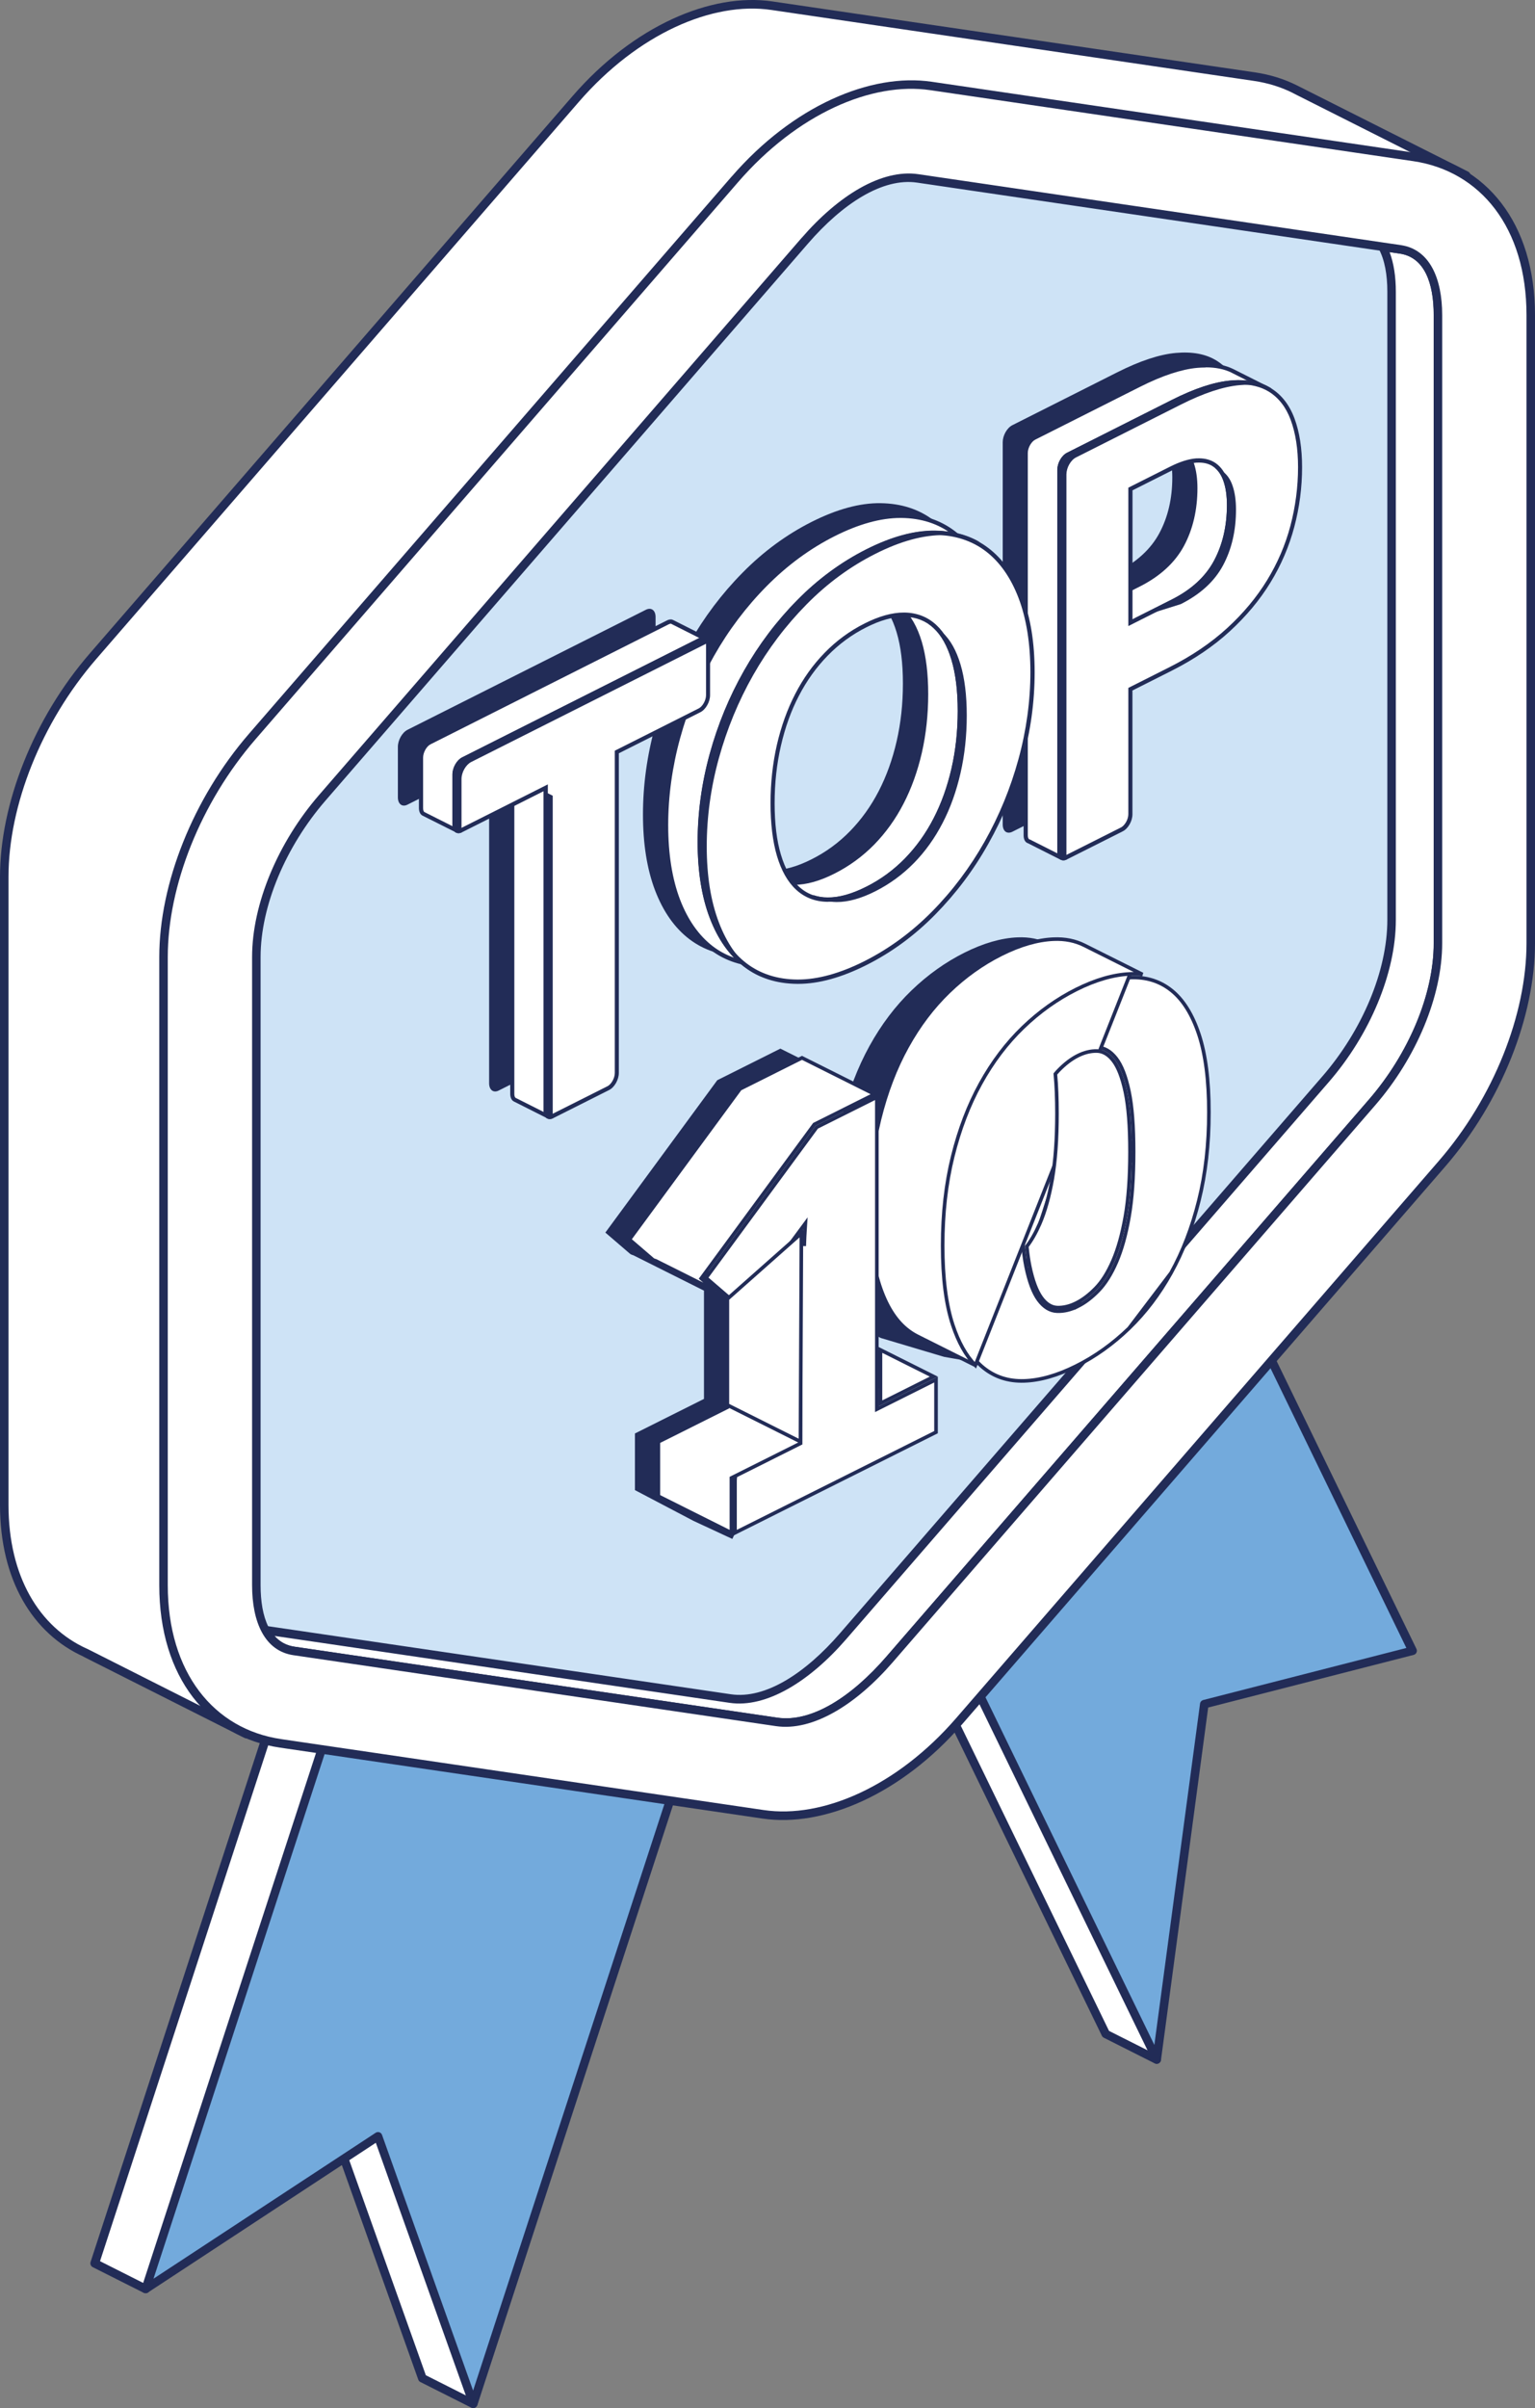
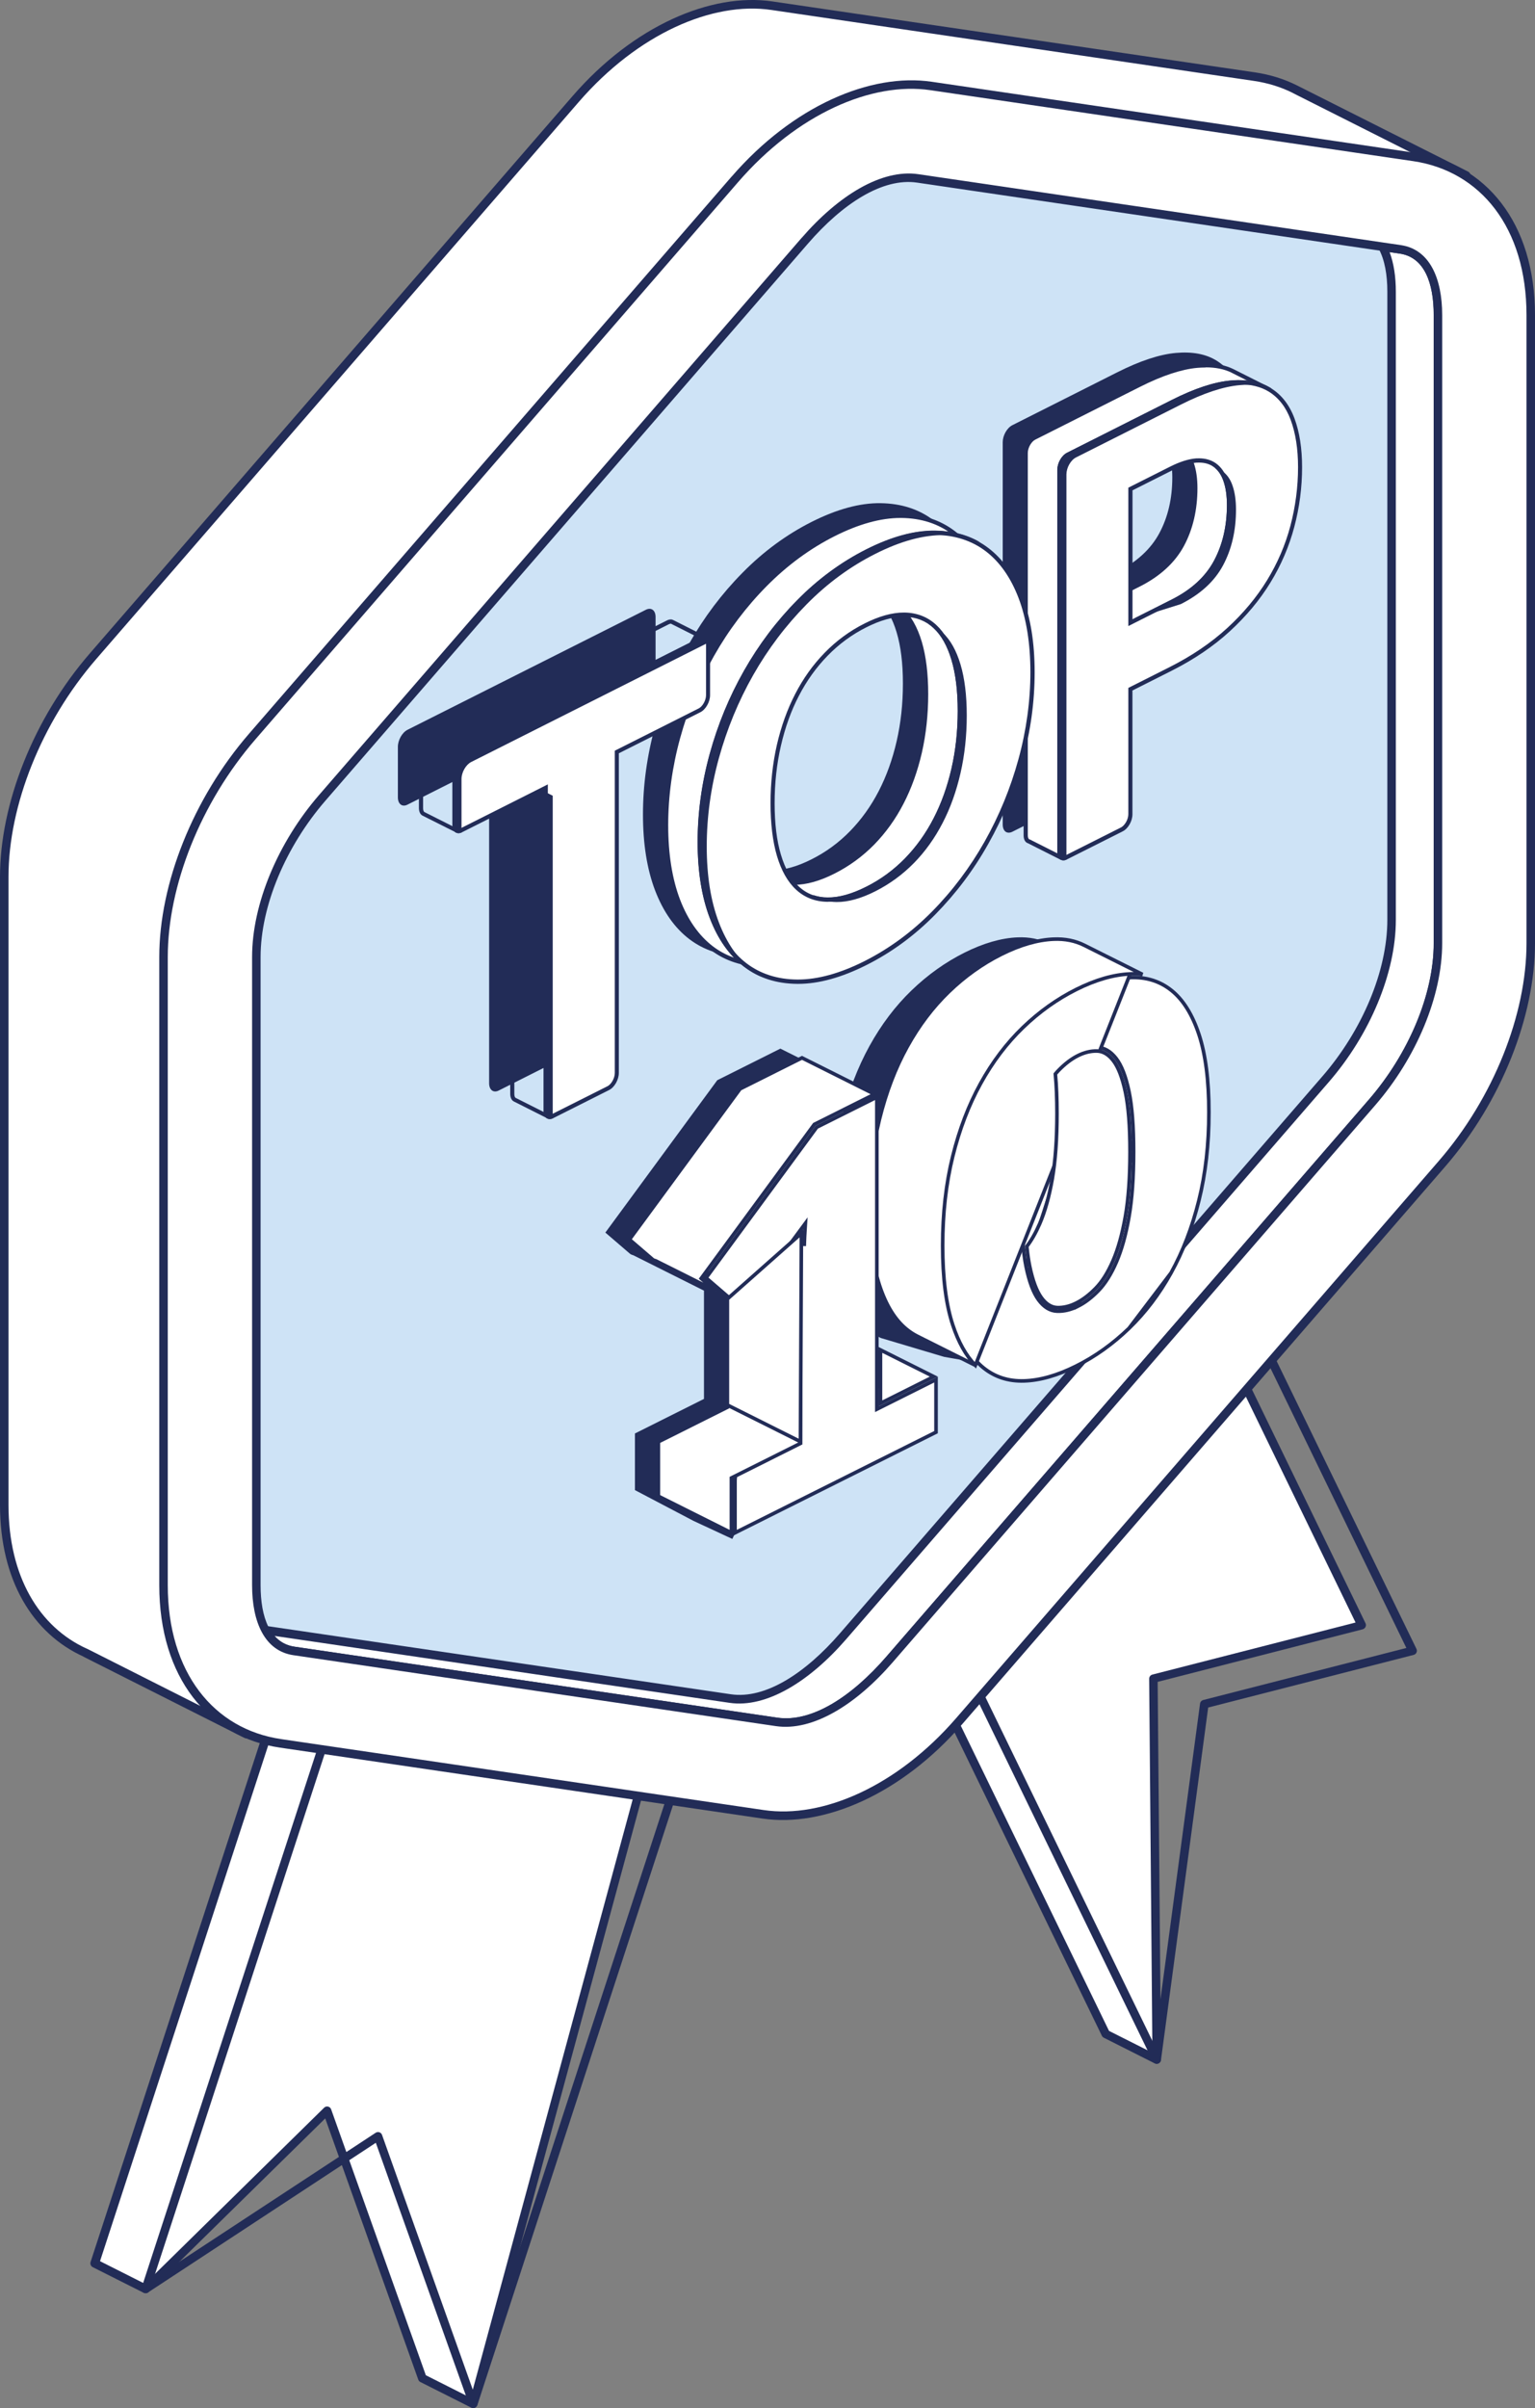
<svg xmlns="http://www.w3.org/2000/svg" width="213" height="334" viewBox="0 0 213 334" fill="none">
  <rect x="0" y="0" width="213" height="334" fill="#808080" stroke="none" />
  <g clip-path="url(#clip0_6551_122)">
    <path fill-rule="evenodd" clip-rule="evenodd" d="M106.03 137.38L127.73 99.43L188.95 225.42L160.05 232.82L160.51 285.66L153.44 282.1L106.02 184.52L65.67 333.4L58.6 329.84L45.38 292.74L20.21 317.47L13.14 313.91L74.36 126.27L106.01 137.36L106.03 137.38Z" fill="white" />
    <path fill-rule="evenodd" clip-rule="evenodd" d="M105.76 136.65L127.22 99.12C127.33 98.93 127.53 98.82 127.75 98.82C127.97 98.82 128.17 98.96 128.26 99.15L189.48 225.14C189.56 225.3 189.56 225.49 189.48 225.65C189.41 225.81 189.26 225.93 189.09 225.98L160.64 233.27L161.1 285.65C161.1 285.86 161 286.05 160.82 286.16C160.64 286.27 160.43 286.28 160.24 286.19L153.17 282.63C153.05 282.57 152.96 282.48 152.9 282.36L106.17 186.2L66.23 333.56C66.18 333.73 66.06 333.87 65.9 333.95C65.74 334.02 65.55 334.02 65.4 333.94L58.33 330.38C58.19 330.31 58.09 330.19 58.04 330.05L45.13 293.82L20.62 317.9C20.44 318.08 20.17 318.12 19.94 318.01L12.87 314.45C12.61 314.32 12.48 314.01 12.57 313.73L73.78 126.09C73.83 125.94 73.94 125.81 74.08 125.74C74.22 125.67 74.39 125.66 74.54 125.71L105.73 136.64L105.76 136.65ZM127.69 100.69L106.54 137.67C106.4 137.92 106.1 138.03 105.83 137.93L74.74 127.04L13.88 313.62L20.11 316.76L44.98 292.33C45.12 292.19 45.33 292.13 45.53 292.18C45.73 292.23 45.88 292.37 45.95 292.56L59.09 329.44L65.3 332.57L105.46 184.39C105.52 184.15 105.73 183.98 105.97 183.95C106.22 183.93 106.45 184.06 106.56 184.28L153.89 281.68L159.91 284.71L159.46 232.84C159.46 232.57 159.64 232.33 159.91 232.26L188.1 225.04L127.69 100.71V100.69Z" fill="#222C57" />
-     <path fill-rule="evenodd" clip-rule="evenodd" d="M113.1 140.94L134.8 102.99L196.02 228.98L167.12 236.38L160.51 285.67L113.09 188.09L65.68 333.41L52.45 296.31L20.21 317.48L81.43 129.85L113.09 140.94H113.1Z" fill="#73AADC" />
    <path fill-rule="evenodd" clip-rule="evenodd" d="M112.83 140.21L134.29 102.68C134.4 102.49 134.61 102.37 134.82 102.38C135.04 102.38 135.23 102.52 135.33 102.71L196.55 228.7C196.63 228.86 196.63 229.05 196.55 229.21C196.48 229.37 196.33 229.49 196.16 229.53L167.65 236.83L161.1 285.72C161.06 285.98 160.87 286.19 160.61 286.23C160.35 286.27 160.1 286.14 159.98 285.91L113.2 189.64L66.24 333.57C66.16 333.81 65.94 333.98 65.69 333.98C65.44 333.98 65.21 333.83 65.12 333.59L52.15 297.2L20.54 317.96C20.33 318.1 20.06 318.09 19.86 317.93C19.66 317.78 19.58 317.51 19.66 317.27L80.88 129.64C80.93 129.49 81.04 129.36 81.18 129.29C81.32 129.22 81.49 129.21 81.64 129.26L112.83 140.19V140.21ZM134.76 104.25L113.61 141.23C113.47 141.48 113.17 141.59 112.9 141.49L81.81 130.6L21.3 316.05L52.13 295.81C52.28 295.71 52.47 295.69 52.64 295.74C52.81 295.8 52.95 295.93 53.01 296.1L65.65 331.57L112.53 187.89C112.6 187.66 112.81 187.5 113.05 187.48C113.29 187.46 113.52 187.6 113.62 187.81L160.18 283.63L166.52 236.29C166.55 236.05 166.73 235.85 166.96 235.79L195.15 228.57L134.74 104.24L134.76 104.25Z" fill="#222C57" />
    <path fill-rule="evenodd" clip-rule="evenodd" d="M11.83 229.22C5 226.13 0.59 218.91 0.59 208.72V121.6C0.59 111.59 5.2 99.89 12.9 91.01C29.91 71.39 62.87 33.36 79.87 13.74C88.21 4.12 98.77 -0.44 107.1 0.79C124.11 3.29 157.06 8.13 174.07 10.63C176.1 10.93 178 11.52 179.73 12.4L203.46 24.34L188.86 23.26C189.8 25.99 190.31 29.11 190.31 32.58V119.7C190.31 129.72 185.69 141.41 178 150.29C161 169.91 128.04 207.94 111.03 227.57C102.7 237.19 92.13 241.75 83.8 240.52L33.88 233.18L34.23 240.52L11.85 229.23L11.83 229.22Z" fill="white" />
    <path fill-rule="evenodd" clip-rule="evenodd" d="M11.57 229.76C4.56 226.58 0 219.18 0 208.73V121.61C0 111.47 4.66 99.62 12.46 90.63C29.46 71.01 62.42 32.97 79.43 13.35C87.92 3.55 98.7 -1.05 107.19 0.2C124.19 2.7 157.15 7.54 174.16 10.04C176.25 10.35 178.21 10.96 180 11.86L203.73 23.81C203.98 23.94 204.11 24.23 204.04 24.5C203.97 24.77 203.71 24.96 203.43 24.94L189.7 23.92C190.49 26.5 190.91 29.4 190.91 32.58V119.7C190.91 129.84 186.25 141.69 178.45 150.68C161.45 170.3 128.49 208.33 111.48 227.96C102.99 237.76 92.21 242.36 83.72 241.11L34.51 233.88L34.82 240.49C34.82 240.7 34.73 240.9 34.55 241.02C34.37 241.14 34.15 241.15 33.96 241.06L11.58 229.78L11.57 229.76ZM179.47 12.93C177.79 12.08 175.96 11.51 173.99 11.22C156.99 8.72 124.03 3.88 107.02 1.38C98.84 0.18 88.5 4.7 80.32 14.13C63.31 33.75 30.35 71.79 13.35 91.41C5.75 100.18 1.18 111.72 1.18 121.61V208.73C1.18 218.63 5.43 225.68 12.07 228.68H12.09L33.57 239.52L33.27 233.2C33.27 233.02 33.33 232.85 33.46 232.73C33.59 232.61 33.77 232.56 33.94 232.58L83.86 239.92C92.04 241.12 102.38 236.6 110.56 227.17C127.57 207.55 160.52 169.52 177.53 149.89C185.13 141.12 189.7 129.58 189.7 119.69V32.58C189.7 29.19 189.2 26.13 188.28 23.46C188.21 23.27 188.25 23.06 188.37 22.9C188.49 22.74 188.68 22.65 188.88 22.67L200.5 23.53L179.45 12.93H179.47Z" fill="#222C57" />
    <path fill-rule="evenodd" clip-rule="evenodd" d="M107.91 28.92C114.55 21.26 122.73 17.14 129.36 18.12C146.36 20.62 179.32 25.46 196.33 27.96C202.97 28.94 207.06 34.86 207.06 43.49V130.61C207.06 139.24 202.97 149.28 196.33 156.94C179.32 176.56 146.37 214.59 129.36 234.22C122.72 241.88 114.55 245.99 107.91 245.02C90.9 242.52 57.95 237.68 40.94 235.18C34.3 234.2 30.21 228.28 30.21 219.65V132.53C30.21 123.9 34.3 113.86 40.94 106.2C57.95 86.58 90.9 48.55 107.91 28.92Z" fill="#CEE3F6" />
    <path fill-rule="evenodd" clip-rule="evenodd" d="M106.38 28.74C89.38 48.36 56.42 86.39 39.41 106.02C32.68 113.79 28.54 123.98 28.54 132.74V219.86C28.54 228.85 32.86 234.96 39.77 235.98C56.78 238.48 89.73 243.32 106.74 245.82C113.53 246.82 121.93 242.66 128.72 234.82C145.73 215.2 178.68 177.17 195.69 157.54C202.42 149.77 206.56 139.58 206.56 130.82V43.71C206.56 34.72 202.24 28.61 195.33 27.59C178.33 25.09 145.37 20.25 128.36 17.75C121.57 16.75 113.17 20.91 106.38 28.75V28.74ZM107.27 29.52C113.75 22.04 121.71 17.97 128.19 18.92C145.2 21.42 178.15 26.26 195.16 28.76C201.53 29.7 205.38 35.42 205.38 43.7V130.82C205.38 139.33 201.34 149.21 194.8 156.76C177.8 176.38 144.84 214.41 127.83 234.04C121.35 241.52 113.39 245.59 106.91 244.64C89.91 242.14 56.95 237.3 39.94 234.8C33.58 233.87 29.72 228.14 29.72 219.86V132.74C29.72 124.23 33.76 114.35 40.3 106.8C57.31 87.18 90.26 49.15 107.27 29.52Z" fill="#222C57" />
    <path fill-rule="evenodd" clip-rule="evenodd" d="M191.83 34.22L194.32 34.59C198.01 35.13 199.54 38.91 199.54 43.71V130.83C199.54 138.08 195.98 146.46 190.4 152.9C173.4 172.52 140.44 210.55 123.43 230.18C118.48 235.89 112.7 239.56 107.76 238.83C90.75 236.33 57.8 231.49 40.79 228.99C38.98 228.72 37.69 227.68 36.84 226.11L101.32 235.59C106.26 236.32 112.04 232.65 116.99 226.94C133.99 207.32 166.95 169.28 183.96 149.66C189.54 143.23 193.1 134.84 193.1 127.59V40.47C193.1 38.02 192.7 35.85 191.83 34.23V34.22Z" fill="white" />
    <path fill-rule="evenodd" clip-rule="evenodd" d="M191.92 33.63C191.7 33.6 191.48 33.69 191.35 33.88C191.22 34.07 191.21 34.31 191.31 34.5C192.15 36.04 192.51 38.13 192.51 40.46V127.58C192.51 134.71 188.99 142.94 183.52 149.26C166.51 168.88 133.56 206.91 116.55 226.54C111.76 232.07 106.2 235.7 101.41 234.99L36.93 225.51C36.71 225.48 36.49 225.57 36.36 225.76C36.23 225.95 36.22 226.19 36.33 226.38C37.26 228.11 38.7 229.26 40.71 229.56C57.71 232.06 90.67 236.9 107.68 239.4C112.78 240.15 118.78 236.44 123.88 230.55C140.89 210.93 173.84 172.9 190.85 153.27C196.52 146.72 200.13 138.19 200.13 130.81V43.71C200.13 38.56 198.36 34.59 194.41 34L191.92 33.63ZM192.82 34.97C193.41 36.51 193.69 38.4 193.69 40.47V127.59C193.69 134.97 190.08 143.5 184.41 150.05C167.4 169.67 134.45 207.7 117.44 227.33C112.34 233.22 106.34 236.93 101.24 236.18L38.1 226.9C38.8 227.7 39.72 228.23 40.88 228.4C57.89 230.9 90.84 235.74 107.85 238.24C112.64 238.95 118.2 235.32 122.99 229.79C139.99 210.17 172.95 172.13 189.96 152.51C195.44 146.19 198.95 137.96 198.95 130.83V43.71C198.95 39.26 197.66 35.68 194.24 35.18L192.83 34.97H192.82Z" fill="#222C57" />
    <path fill-rule="evenodd" clip-rule="evenodd" d="M101.98 24.87C84.98 44.49 52.02 82.53 35.01 102.15C27.31 111.03 22.7 122.73 22.7 132.74V219.86C22.7 232.35 29.33 240.39 38.93 241.8C55.94 244.3 88.89 249.14 105.9 251.64C114.23 252.87 124.79 248.31 133.13 238.69C150.13 219.07 183.09 181.03 200.1 161.41C207.8 152.53 212.41 140.83 212.41 130.82V43.71C212.41 31.22 205.78 23.18 196.18 21.77C179.17 19.27 146.22 14.43 129.21 11.93C120.88 10.7 110.31 15.26 101.98 24.88V24.87ZM111.68 33.39C116.62 27.68 122.4 24.01 127.35 24.74C144.35 27.24 177.31 32.08 194.32 34.58C198.01 35.12 199.54 38.9 199.54 43.7V130.82C199.54 138.07 195.98 146.45 190.4 152.89C173.4 172.51 140.44 210.54 123.43 230.17C118.48 235.88 112.7 239.55 107.76 238.82C90.75 236.32 57.8 231.48 40.79 228.98C37.1 228.44 35.57 224.66 35.57 219.86V132.74C35.57 125.49 39.13 117.1 44.71 110.67C61.72 91.05 94.67 53.01 111.68 33.39Z" fill="white" />
    <path fill-rule="evenodd" clip-rule="evenodd" d="M101.53 24.48C84.53 44.1 51.57 82.13 34.56 101.76C26.76 110.76 22.1 122.6 22.1 132.74V219.86C22.1 232.7 28.96 240.94 38.84 242.39C55.85 244.89 88.8 249.73 105.81 252.23C114.3 253.48 125.08 248.88 133.57 239.08C150.57 219.46 183.53 181.42 200.54 161.8C208.34 152.8 213 140.96 213 130.82V43.71C213 30.87 206.13 22.63 196.26 21.18C179.26 18.68 146.3 13.84 129.29 11.34C120.8 10.09 110.02 14.69 101.53 24.49V24.48ZM102.42 25.26C110.6 15.82 120.94 11.3 129.12 12.51C146.13 15.01 179.08 19.85 196.09 22.35C205.42 23.72 211.82 31.57 211.82 43.7V130.82C211.82 140.71 207.25 152.25 199.65 161.02C182.65 180.64 149.69 218.67 132.68 238.3C124.5 247.74 114.16 252.26 105.98 251.05C88.98 248.55 56.02 243.71 39.01 241.21C29.68 239.84 23.28 231.99 23.28 219.86V132.74C23.28 122.85 27.85 111.31 35.45 102.54C52.46 82.92 85.41 44.88 102.42 25.26ZM111.23 33C94.23 52.62 61.27 90.65 44.26 110.28C38.59 116.83 34.98 125.36 34.98 132.74V219.86C34.98 225.01 36.74 228.98 40.7 229.57C57.7 232.07 90.66 236.91 107.67 239.41C112.77 240.16 118.77 236.45 123.87 230.56C140.88 210.94 173.83 172.91 190.84 153.28C196.51 146.73 200.12 138.2 200.12 130.82V43.71C200.12 38.56 198.36 34.59 194.4 34C177.4 31.5 144.44 26.66 127.43 24.16C122.33 23.41 116.33 27.12 111.23 33.01V33ZM112.12 33.78C116.91 28.25 122.47 24.62 127.26 25.33C144.26 27.83 177.22 32.67 194.23 35.17C197.65 35.67 198.94 39.24 198.94 43.7V130.82C198.94 137.95 195.42 146.18 189.95 152.5C172.95 172.12 139.99 210.15 122.98 229.78C118.19 235.31 112.63 238.94 107.84 238.23C90.84 235.73 57.88 230.89 40.87 228.39C37.44 227.89 36.16 224.32 36.16 219.86V132.74C36.16 125.61 39.68 117.38 45.15 111.06C62.16 91.44 95.11 53.41 112.12 33.78Z" fill="#222C57" />
    <path d="M155.01 79.33C157.73 77.96 159.69 76.16 160.88 73.94C162.07 71.71 162.67 69.14 162.67 66.22C162.67 64.93 162.51 63.83 162.21 62.93C161.9 62.03 161.43 61.35 160.81 60.91C160.18 60.47 159.39 60.28 158.43 60.35C157.47 60.42 156.33 60.79 155.02 61.45L149.58 64.19V82.07L155.02 79.33H155.01ZM155.01 51.65C158.18 50.05 160.91 49.15 163.18 48.95C165.46 48.75 167.33 49.1 168.8 50.01C170.27 50.92 171.36 52.32 172.06 54.21C172.76 56.1 173.11 58.35 173.11 60.96C173.11 63.77 172.75 66.54 172.03 69.24C171.31 71.95 170.21 74.52 168.73 76.94C167.25 79.36 165.37 81.62 163.09 83.71C160.81 85.8 158.12 87.62 155.01 89.19L149.57 91.93V109.1C149.57 109.55 149.43 110.05 149.18 110.49C148.93 110.93 148.59 111.28 148.23 111.46C146.23 112.47 142.48 114.36 140.48 115.36C140.12 115.54 139.78 115.53 139.53 115.35C139.28 115.16 139.14 114.8 139.14 114.36V61.33C139.14 60.88 139.28 60.38 139.53 59.94C139.78 59.5 140.12 59.15 140.48 58.97C144.31 57.04 155.01 51.65 155.01 51.65Z" fill="#222C57" />
    <path d="M142.78 116.67H142.76C142.76 116.67 142.67 116.62 142.63 116.59C142.45 116.46 142.35 116.18 142.35 115.83V62.8C142.35 62.41 142.48 61.95 142.71 61.56C142.93 61.17 143.23 60.86 143.54 60.7L158.07 53.38C161.19 51.81 163.91 50.91 166.14 50.71C166.55 50.68 166.94 50.65 167.32 50.65C168.74 50.65 169.98 50.91 171.02 51.41L175.25 53.54L173.98 54.2L174.12 54.46C174.34 54.87 174.54 55.31 174.71 55.78C175.4 57.63 175.74 59.87 175.74 62.43C175.74 65.21 175.38 67.97 174.67 70.64C173.96 73.31 172.86 75.88 171.4 78.27C169.94 80.66 168.06 82.92 165.81 84.97C163.56 87.03 160.87 88.86 157.8 90.4L154.18 92.23V100.24L152.21 105.39V110.57C152.21 110.96 152.08 111.42 151.86 111.81C151.64 112.2 151.34 112.51 151.03 112.67L149.05 113.67L147.07 118.83L142.78 116.66V116.67ZM161.72 61.52C161.59 61.52 161.46 61.52 161.32 61.53C160.33 61.6 159.15 61.98 157.8 62.66L154.18 64.49V83.02L158.06 81.07C160.82 79.68 162.84 77.83 164.05 75.56C165.26 73.3 165.88 70.66 165.88 67.71C165.88 66.39 165.72 65.26 165.4 64.33C165.07 63.37 164.56 62.65 163.89 62.17C163.3 61.75 162.57 61.54 161.72 61.54V61.52Z" fill="white" />
    <path d="M167.31 50.95C168.67 50.95 169.87 51.19 170.86 51.67L170.9 51.69C170.9 51.69 170.97 51.73 171.01 51.75L174.6 53.56L174.1 53.82L173.57 54.09L173.86 54.61C174.08 55 174.27 55.43 174.44 55.89C175.11 57.71 175.45 59.91 175.45 62.44C175.45 65.19 175.09 67.93 174.39 70.58C173.69 73.22 172.6 75.76 171.15 78.13C169.7 80.5 167.84 82.73 165.62 84.77C163.39 86.81 160.72 88.62 157.67 90.16L154.2 91.91L153.88 92.07V100.2L151.95 105.25L151.91 105.35V110.59C151.91 110.94 151.8 111.34 151.59 111.69C151.39 112.03 151.14 112.3 150.88 112.43L149 113.38L148.8 113.48L148.72 113.69L146.9 118.45L142.92 116.44L142.87 116.42H142.82C142.82 116.42 142.79 116.39 142.78 116.38C142.71 116.32 142.62 116.15 142.62 115.85V62.82C142.62 62.47 142.74 62.07 142.94 61.72C143.14 61.38 143.39 61.11 143.65 60.98L158.18 53.66C161.27 52.1 163.95 51.22 166.14 51.02C166.54 50.99 166.93 50.97 167.3 50.97M153.88 83.51L154.71 83.09L158.18 81.34C160.99 79.92 163.05 78.03 164.3 75.7C165.53 73.4 166.16 70.71 166.16 67.71C166.16 66.36 165.99 65.19 165.66 64.23C165.31 63.21 164.77 62.44 164.04 61.92C163.4 61.47 162.62 61.24 161.71 61.24C161.57 61.24 161.43 61.24 161.29 61.25C160.26 61.33 159.04 61.71 157.66 62.41L154.19 64.16L153.87 64.32V83.5M167.29 50.39C166.9 50.39 166.5 50.41 166.08 50.45C163.81 50.65 161.08 51.55 157.91 53.15C157.91 53.15 147.21 58.54 143.38 60.47C143.02 60.65 142.68 61 142.43 61.44C142.18 61.88 142.04 62.38 142.04 62.83V115.86C142.04 116.31 142.18 116.67 142.43 116.85C142.5 116.9 142.57 116.94 142.65 116.96L147.2 119.26L149.25 113.9L151.13 112.95C151.49 112.77 151.83 112.42 152.08 111.98C152.33 111.54 152.47 111.04 152.47 110.59V105.46L154.44 100.31V92.43L157.91 90.68C161.02 89.11 163.71 87.29 165.99 85.2C168.27 83.11 170.15 80.86 171.63 78.43C173.11 76.01 174.21 73.44 174.94 70.73C175.66 68.02 176.02 65.26 176.02 62.45C176.02 59.85 175.67 57.59 174.97 55.7C174.79 55.22 174.59 54.77 174.36 54.35L175.87 53.57L171.26 51.25C171.26 51.25 171.18 51.21 171.14 51.19C170.05 50.66 168.77 50.39 167.3 50.39H167.29ZM154.44 82.56V64.68L157.91 62.93C159.23 62.27 160.37 61.9 161.32 61.83C161.45 61.83 161.57 61.82 161.7 61.82C162.49 61.82 163.16 62.01 163.7 62.4C164.33 62.84 164.8 63.52 165.1 64.42C165.41 65.32 165.57 66.42 165.57 67.71C165.57 70.63 164.97 73.2 163.78 75.43C162.59 77.66 160.63 79.45 157.91 80.82L154.44 82.57V82.56Z" fill="#222C57" />
    <path d="M147.56 119.03C147.45 119.03 147.36 119 147.28 118.94C147.1 118.81 147 118.53 147 118.18V65.15C147 64.76 147.13 64.3 147.35 63.91C147.57 63.52 147.87 63.21 148.18 63.05L162.71 55.73C165.83 54.16 168.55 53.26 170.78 53.06C171.19 53.03 171.59 53 171.96 53C173.64 53 175.07 53.36 176.22 54.07C177.63 54.94 178.69 56.31 179.36 58.13C180.05 59.98 180.39 62.22 180.39 64.78C180.39 67.56 180.03 70.32 179.32 72.99C178.61 75.66 177.51 78.23 176.05 80.62C174.59 83.01 172.71 85.27 170.46 87.33C168.21 89.39 165.52 91.22 162.45 92.76L156.85 95.58V112.93C156.85 113.33 156.72 113.78 156.5 114.17C156.28 114.56 155.97 114.87 155.67 115.03L147.92 118.93C147.79 119 147.66 119.03 147.55 119.03H147.56ZM166.39 63.87C166.26 63.87 166.13 63.87 165.99 63.88C165 63.95 163.82 64.33 162.47 65.01L156.87 67.83V86.36L162.72 83.41C165.48 82.02 167.5 80.17 168.71 77.9C169.92 75.64 170.54 73 170.54 70.05C170.54 68.73 170.38 67.6 170.06 66.67C169.73 65.71 169.22 64.99 168.55 64.51C167.96 64.09 167.23 63.88 166.38 63.88L166.39 63.87Z" fill="white" />
    <path d="M171.97 53.3C173.59 53.3 174.98 53.65 176.08 54.33C177.43 55.17 178.45 56.48 179.1 58.24C179.77 60.06 180.12 62.26 180.12 64.79C180.12 67.54 179.76 70.28 179.06 72.93C178.36 75.58 177.27 78.11 175.82 80.48C174.37 82.85 172.51 85.08 170.28 87.12C168.05 89.16 165.38 90.97 162.33 92.51L156.89 95.25L156.57 95.41V112.93C156.57 113.28 156.45 113.68 156.25 114.03C156.05 114.37 155.8 114.64 155.54 114.77L147.79 118.67C147.67 118.73 147.59 118.74 147.55 118.74C147.49 118.74 147.46 118.72 147.45 118.71C147.37 118.65 147.29 118.48 147.29 118.18V65.15C147.29 64.8 147.41 64.4 147.61 64.05C147.81 63.71 148.06 63.44 148.32 63.31L162.85 55.99C165.94 54.43 168.62 53.55 170.81 53.35C171.21 53.32 171.6 53.3 171.97 53.3ZM156.58 86.83L157.41 86.41L162.85 83.67C165.66 82.25 167.72 80.36 168.97 78.03C170.21 75.73 170.83 73.04 170.83 70.04C170.83 68.69 170.66 67.52 170.33 66.56C169.98 65.54 169.44 64.77 168.71 64.25C168.07 63.8 167.28 63.57 166.38 63.57C166.24 63.57 166.1 63.57 165.96 63.58C164.93 63.66 163.71 64.04 162.33 64.74L156.89 67.48L156.57 67.64V86.82M171.96 52.72C171.57 52.72 171.17 52.74 170.75 52.78C168.48 52.98 165.75 53.88 162.58 55.48C162.58 55.48 151.88 60.87 148.05 62.8C147.69 62.98 147.35 63.33 147.1 63.77C146.85 64.21 146.71 64.71 146.71 65.16V118.19C146.71 118.64 146.85 118.99 147.1 119.18C147.23 119.28 147.38 119.33 147.55 119.33C147.72 119.33 147.88 119.29 148.05 119.2C150.05 118.19 153.8 116.31 155.8 115.3C156.16 115.12 156.5 114.77 156.75 114.33C157 113.89 157.14 113.39 157.14 112.94V95.77L162.58 93.03C165.69 91.46 168.38 89.64 170.66 87.55C172.93 85.46 174.82 83.21 176.3 80.78C177.78 78.36 178.88 75.79 179.6 73.08C180.32 70.37 180.68 67.61 180.68 64.8C180.68 62.2 180.33 59.94 179.63 58.05C178.93 56.16 177.84 54.76 176.37 53.85C175.17 53.11 173.7 52.73 171.95 52.73L171.96 52.72ZM157.15 85.89V68.01L162.59 65.27C163.91 64.61 165.05 64.24 166 64.17C166.13 64.17 166.25 64.16 166.38 64.16C167.17 64.16 167.84 64.35 168.38 64.74C169.01 65.18 169.48 65.86 169.78 66.76C170.09 67.66 170.25 68.76 170.25 70.05C170.25 72.97 169.65 75.54 168.46 77.77C167.27 80 165.31 81.79 162.59 83.16L157.15 85.9V85.89Z" fill="#222C57" />
-     <path d="M148.02 119.21C147.68 119.37 147.35 119.36 147.11 119.18C146.86 118.99 146.72 118.63 146.72 118.19V65.16C146.72 64.71 146.86 64.21 147.11 63.77C147.36 63.33 147.7 62.98 148.06 62.8C151.89 60.87 162.59 55.48 162.59 55.48C165.76 53.88 168.49 52.98 170.76 52.78C173.04 52.58 174.91 52.93 176.38 53.84C176.41 53.86 176.45 53.88 176.48 53.91C175.22 53.43 173.73 53.27 172.02 53.42C169.75 53.62 167.02 54.52 163.85 56.12C163.85 56.12 153.15 61.51 149.32 63.44C148.96 63.62 148.62 63.97 148.37 64.41C148.12 64.85 147.98 65.35 147.98 65.8V118.83C147.98 118.97 147.99 119.1 148.02 119.22V119.21ZM168.59 64.9C168.98 64.99 169.33 65.15 169.64 65.37C170.27 65.81 170.74 66.49 171.04 67.39C171.35 68.29 171.51 69.39 171.51 70.68C171.51 73.6 170.91 76.17 169.72 78.4C168.53 80.63 166.57 82.42 163.85 83.79L157.15 85.89L162.59 83.15C165.31 81.78 167.27 79.98 168.46 77.76C169.65 75.53 170.25 72.96 170.25 70.04C170.25 68.75 170.09 67.65 169.78 66.75C169.51 65.95 169.11 65.33 168.59 64.89V64.9Z" fill="#222C57" />
+     <path d="M148.02 119.21C147.68 119.37 147.35 119.36 147.11 119.18C146.86 118.99 146.72 118.63 146.72 118.19V65.16C146.72 64.71 146.86 64.21 147.11 63.77C147.36 63.33 147.7 62.98 148.06 62.8C151.89 60.87 162.59 55.48 162.59 55.48C165.76 53.88 168.49 52.98 170.76 52.78C173.04 52.58 174.91 52.93 176.38 53.84C176.41 53.86 176.45 53.88 176.48 53.91C175.22 53.43 173.73 53.27 172.02 53.42C169.75 53.62 167.02 54.52 163.85 56.12C163.85 56.12 153.15 61.51 149.32 63.44C148.96 63.62 148.62 63.97 148.37 64.41C148.12 64.85 147.98 65.35 147.98 65.8V118.83V119.21ZM168.59 64.9C168.98 64.99 169.33 65.15 169.64 65.37C170.27 65.81 170.74 66.49 171.04 67.39C171.35 68.29 171.51 69.39 171.51 70.68C171.51 73.6 170.91 76.17 169.72 78.4C168.53 80.63 166.57 82.42 163.85 83.79L157.15 85.89L162.59 83.15C165.31 81.78 167.27 79.98 168.46 77.76C169.65 75.53 170.25 72.96 170.25 70.04C170.25 68.75 170.09 67.65 169.78 66.75C169.51 65.95 169.11 65.33 168.59 64.89V64.9Z" fill="#222C57" />
    <path d="M135.98 89.42C135.98 93.5 135.42 97.57 134.3 101.65C133.18 105.72 131.6 109.57 129.56 113.19C127.52 116.81 125.07 120.08 122.19 123C119.32 125.92 116.13 128.26 112.63 130.02C109.13 131.78 105.94 132.65 103.06 132.63C100.18 132.61 97.71 131.82 95.66 130.26C93.61 128.7 92.03 126.44 90.9 123.5C89.78 120.56 89.22 117.04 89.22 112.97C89.22 108.9 89.78 104.82 90.9 100.74C92.02 96.67 93.61 92.82 95.66 89.21C97.71 85.6 100.17 82.33 103.06 79.41C105.94 76.49 109.13 74.15 112.63 72.38C116.13 70.62 119.32 69.75 122.19 69.79C125.06 69.83 127.52 70.62 129.56 72.18C131.6 73.73 133.18 75.98 134.3 78.93C135.42 81.87 135.98 85.37 135.98 89.42ZM125.29 94.8C125.29 92.01 125 89.65 124.42 87.71C123.84 85.77 123.02 84.3 121.93 83.29C120.85 82.29 119.53 81.77 117.96 81.73C116.39 81.69 114.61 82.18 112.62 83.18C110.6 84.2 108.81 85.51 107.23 87.13C105.66 88.75 104.33 90.61 103.24 92.7C102.16 94.79 101.33 97.1 100.75 99.62C100.17 102.14 99.88 104.8 99.88 107.59C99.88 110.38 100.17 112.78 100.75 114.72C101.33 116.66 102.15 118.13 103.24 119.14C104.32 120.15 105.65 120.66 107.23 120.68C108.81 120.7 110.6 120.2 112.62 119.18C114.62 118.18 116.4 116.87 117.96 115.27C119.52 113.67 120.85 111.82 121.93 109.73C123.01 107.64 123.84 105.33 124.42 102.81C125 100.29 125.29 97.62 125.29 94.81V94.8Z" fill="#222C57" />
    <path d="M105.97 133.8C103.16 133.78 100.73 133 98.75 131.49C96.75 129.97 95.19 127.74 94.09 124.86C92.99 121.96 92.43 118.45 92.43 114.43C92.43 110.41 92.99 106.31 94.1 102.28C95.21 98.25 96.8 94.39 98.83 90.82C100.86 87.25 103.33 83.97 106.18 81.08C109.03 78.19 112.22 75.85 115.68 74.11C119.05 72.41 122.16 71.55 124.93 71.55H125.11C127.91 71.59 130.33 72.37 132.3 73.88C134.29 75.39 135.85 77.62 136.95 80.5C138.05 83.4 138.61 86.89 138.61 90.89C138.61 94.89 138.05 99.01 136.94 103.04C135.83 107.07 134.24 110.94 132.23 114.52C130.21 118.1 127.75 121.38 124.91 124.26C122.07 127.14 118.88 129.48 115.42 131.22C112.01 132.93 108.87 133.8 106.07 133.8H105.98H105.97ZM120.72 82.9C119.16 82.9 117.37 83.4 115.42 84.38C113.38 85.41 111.54 86.76 109.95 88.39C108.36 90.02 107.01 91.92 105.91 94.03C104.82 96.14 103.98 98.49 103.4 101.02C102.82 103.55 102.53 106.25 102.53 109.05C102.53 111.85 102.82 114.31 103.41 116.27C104 118.25 104.86 119.78 105.98 120.82C107.11 121.87 108.52 122.41 110.16 122.43H110.26C111.85 122.43 113.68 121.92 115.69 120.9C117.7 119.88 119.53 118.55 121.11 116.93C122.69 115.31 124.04 113.43 125.13 111.32C126.22 109.22 127.06 106.86 127.64 104.33C128.22 101.8 128.51 99.09 128.51 96.26C128.51 93.43 128.22 91.04 127.63 89.08C127.04 87.1 126.18 85.57 125.06 84.53C123.93 83.48 122.53 82.93 120.9 82.89H120.72V82.9Z" fill="white" />
    <path d="M124.93 71.84H125.1C127.83 71.87 130.2 72.64 132.13 74.11C134.07 75.59 135.6 77.77 136.68 80.6C137.77 83.46 138.32 86.92 138.32 90.89C138.32 94.86 137.76 98.96 136.66 102.96C135.55 106.97 133.98 110.81 131.97 114.37C129.96 117.93 127.52 121.19 124.7 124.05C121.89 126.91 118.72 129.23 115.29 130.96C111.92 132.65 108.82 133.51 106.07 133.51H105.98C103.24 133.49 100.86 132.73 98.93 131.26C96.98 129.77 95.44 127.58 94.36 124.76C93.27 121.9 92.72 118.42 92.72 114.44C92.72 110.46 93.28 106.37 94.38 102.37C95.48 98.36 97.06 94.53 99.08 90.97C101.09 87.42 103.55 84.16 106.39 81.29C109.22 78.43 112.38 76.1 115.81 74.37C119.14 72.69 122.21 71.84 124.93 71.84ZM110.25 122.72C111.89 122.72 113.76 122.2 115.81 121.16C117.85 120.13 119.7 118.78 121.31 117.14C122.91 115.5 124.28 113.6 125.38 111.46C126.48 109.34 127.33 106.96 127.92 104.4C128.5 101.85 128.8 99.11 128.8 96.27C128.8 93.43 128.5 91 127.91 89.01C127.3 86.97 126.41 85.4 125.26 84.33C124.08 83.23 122.62 82.65 120.91 82.61H120.73C119.12 82.61 117.3 83.12 115.3 84.13C113.23 85.17 111.37 86.54 109.76 88.2C108.15 89.85 106.78 91.77 105.68 93.91C104.58 96.04 103.73 98.41 103.14 100.97C102.56 103.53 102.26 106.25 102.26 109.06C102.26 111.87 102.56 114.37 103.15 116.36C103.75 118.39 104.64 119.97 105.8 121.04C106.98 122.14 108.45 122.71 110.17 122.73H110.27M124.95 71.27C122.12 71.27 119 72.13 115.57 73.86C112.07 75.62 108.88 77.96 105.99 80.89C103.11 83.81 100.64 87.08 98.59 90.69C96.54 94.3 94.96 98.14 93.83 102.22C92.71 106.29 92.15 110.37 92.15 114.45C92.15 118.53 92.71 122.04 93.83 124.98C94.95 127.92 96.54 130.18 98.59 131.74C100.64 133.3 103.11 134.09 105.99 134.11H106.09C108.95 134.11 112.11 133.24 115.57 131.5C119.07 129.74 122.26 127.4 125.13 124.48C128 121.56 130.46 118.29 132.49 114.67C134.53 111.05 136.11 107.21 137.23 103.13C138.35 99.06 138.92 94.98 138.92 90.9C138.92 86.82 138.36 83.35 137.23 80.41C136.11 77.47 134.53 75.22 132.49 73.66C130.45 72.11 128 71.31 125.13 71.27H124.95ZM110.27 122.15H110.18C108.61 122.13 107.28 121.62 106.19 120.61C105.11 119.61 104.28 118.13 103.7 116.19C103.12 114.25 102.84 111.87 102.84 109.06C102.84 106.25 103.13 103.62 103.7 101.1C104.28 98.58 105.1 96.27 106.19 94.18C107.27 92.09 108.6 90.23 110.18 88.61C111.75 86.99 113.55 85.67 115.57 84.66C117.49 83.69 119.22 83.21 120.74 83.21H120.91C122.48 83.25 123.8 83.77 124.88 84.77C125.96 85.77 126.79 87.25 127.37 89.19C127.95 91.13 128.24 93.5 128.24 96.28C128.24 99.06 127.95 101.76 127.37 104.28C126.79 106.8 125.97 109.11 124.88 111.2C123.8 113.29 122.48 115.14 120.91 116.74C119.34 118.34 117.56 119.64 115.57 120.65C113.59 121.65 111.82 122.15 110.27 122.15Z" fill="#222C57" />
    <path d="M110.64 136.15C107.83 136.13 105.4 135.35 103.42 133.84C101.42 132.32 99.86 130.09 98.76 127.21C97.66 124.31 97.1 120.8 97.1 116.78C97.1 112.76 97.66 108.66 98.77 104.63C99.88 100.6 101.47 96.74 103.5 93.17C105.53 89.6 108 86.32 110.85 83.43C113.7 80.54 116.89 78.2 120.35 76.46C123.72 74.76 126.83 73.9 129.6 73.9H129.78C132.58 73.94 135 74.72 136.98 76.23C138.96 77.74 140.53 79.97 141.63 82.85C142.73 85.75 143.3 89.24 143.3 93.24C143.3 97.24 142.74 101.36 141.63 105.39C140.52 109.42 138.93 113.29 136.92 116.87C134.9 120.45 132.44 123.73 129.6 126.62C126.76 129.5 123.57 131.84 120.11 133.58C116.7 135.29 113.56 136.16 110.76 136.16H110.67L110.64 136.15ZM125.39 85.25C123.83 85.25 122.04 85.75 120.09 86.73C118.05 87.76 116.21 89.11 114.62 90.74C113.03 92.37 111.68 94.27 110.59 96.38C109.5 98.48 108.66 100.83 108.08 103.37C107.5 105.9 107.21 108.6 107.21 111.4C107.21 114.2 107.5 116.66 108.09 118.62C108.68 120.6 109.54 122.13 110.66 123.17C111.79 124.22 113.2 124.76 114.84 124.78H114.94C116.53 124.78 118.36 124.27 120.37 123.26C122.39 122.24 124.21 120.91 125.79 119.29C127.37 117.67 128.72 115.79 129.81 113.68C130.9 111.58 131.74 109.22 132.32 106.69C132.9 104.16 133.19 101.45 133.19 98.62C133.19 95.79 132.9 93.4 132.31 91.44C131.72 89.46 130.86 87.93 129.74 86.89C128.61 85.84 127.21 85.29 125.58 85.25H125.4H125.39Z" fill="white" />
    <path d="M129.59 74.19H129.76C132.49 74.22 134.86 74.99 136.79 76.46C138.73 77.94 140.26 80.12 141.34 82.95C142.43 85.81 142.98 89.27 142.98 93.24C142.98 97.21 142.42 101.31 141.32 105.31C140.22 109.32 138.64 113.16 136.63 116.72C134.62 120.28 132.18 123.54 129.36 126.4C126.54 129.26 123.38 131.58 119.95 133.31C116.59 135 113.48 135.86 110.73 135.86H110.64C107.9 135.84 105.52 135.08 103.59 133.61C101.64 132.12 100.1 129.93 99.02 127.11C97.93 124.25 97.38 120.77 97.38 116.79C97.38 112.81 97.94 108.72 99.04 104.72C100.14 100.71 101.72 96.88 103.74 93.32C105.75 89.77 108.21 86.51 111.05 83.64C113.88 80.78 117.04 78.45 120.47 76.72C123.8 75.04 126.87 74.19 129.59 74.19ZM114.91 125.07C116.55 125.07 118.42 124.55 120.47 123.51C122.51 122.48 124.36 121.13 125.97 119.49C127.57 117.85 128.94 115.95 130.04 113.81C131.14 111.69 131.99 109.31 132.58 106.75C133.16 104.2 133.46 101.46 133.46 98.62C133.46 95.78 133.16 93.35 132.57 91.36C131.97 89.32 131.08 87.75 129.92 86.68C128.74 85.58 127.28 85 125.57 84.96H125.39C123.78 84.96 121.96 85.47 119.96 86.48C117.89 87.52 116.03 88.89 114.42 90.55C112.81 92.2 111.44 94.12 110.34 96.26C109.24 98.39 108.39 100.76 107.8 103.32C107.22 105.87 106.92 108.6 106.92 111.41C106.92 114.22 107.22 116.72 107.81 118.71C108.41 120.74 109.3 122.32 110.46 123.39C111.65 124.49 113.11 125.06 114.83 125.08H114.93M129.61 73.62C126.78 73.62 123.66 74.48 120.23 76.21C116.73 77.97 113.54 80.32 110.65 83.24C107.77 86.16 105.3 89.43 103.25 93.04C101.2 96.65 99.62 100.49 98.49 104.57C97.37 108.64 96.81 112.72 96.81 116.8C96.81 120.88 97.37 124.39 98.49 127.33C99.61 130.28 101.2 132.53 103.25 134.09C105.3 135.65 107.76 136.44 110.65 136.46H110.75C113.61 136.46 116.77 135.59 120.23 133.85C123.73 132.09 126.92 129.75 129.79 126.83C132.66 123.91 135.12 120.65 137.15 117.02C139.19 113.4 140.77 109.55 141.89 105.48C143.01 101.41 143.57 97.33 143.57 93.25C143.57 89.17 143.01 85.7 141.89 82.76C140.77 79.82 139.19 77.56 137.15 76.01C135.11 74.46 132.66 73.66 129.79 73.62H129.6H129.61ZM114.93 124.5H114.84C113.27 124.48 111.94 123.97 110.85 122.96C109.77 121.96 108.94 120.48 108.36 118.54C107.78 116.6 107.49 114.22 107.49 111.41C107.49 108.6 107.78 105.97 108.36 103.44C108.94 100.92 109.76 98.61 110.85 96.52C111.93 94.43 113.26 92.57 114.84 90.95C116.42 89.33 118.21 88.01 120.23 87C122.15 86.03 123.88 85.55 125.4 85.55H125.57C127.14 85.59 128.46 86.11 129.54 87.11C130.62 88.11 131.45 89.59 132.03 91.53C132.61 93.47 132.9 95.84 132.9 98.62C132.9 101.4 132.61 104.1 132.03 106.62C131.45 109.14 130.63 111.45 129.54 113.54C128.46 115.63 127.14 117.48 125.57 119.08C124 120.68 122.22 121.98 120.23 122.99C118.25 123.99 116.48 124.49 114.93 124.49V124.5Z" fill="#222C57" />
    <path d="M105.64 135.46C104.79 135.1 103.99 134.63 103.24 134.06C101.19 132.5 99.61 130.24 98.48 127.3C97.36 124.36 96.8 120.84 96.8 116.77C96.8 112.7 97.36 108.62 98.48 104.54C99.6 100.47 101.19 96.62 103.24 93.01C105.29 89.4 107.75 86.13 110.64 83.21C113.52 80.29 116.71 77.95 120.21 76.18C123.71 74.42 126.9 73.55 129.77 73.59C132.13 73.62 134.2 74.16 136 75.21C134.51 74.58 132.86 74.25 131.04 74.22C128.17 74.18 124.98 75.04 121.48 76.81C117.98 78.57 114.79 80.91 111.91 83.84C109.03 86.76 106.56 90.03 104.51 93.64C102.46 97.25 100.88 101.09 99.75 105.17C98.63 109.24 98.07 113.32 98.07 117.4C98.07 121.48 98.63 124.99 99.75 127.93C100.87 130.87 102.46 133.13 104.51 134.69C104.87 134.97 105.25 135.22 105.64 135.45V135.46ZM128.8 86.52C129.54 86.78 130.2 87.19 130.79 87.73C131.87 88.73 132.7 90.21 133.28 92.15C133.86 94.09 134.15 96.46 134.15 99.24C134.15 102.02 133.86 104.72 133.28 107.24C132.7 109.76 131.88 112.07 130.79 114.16C129.71 116.25 128.39 118.1 126.82 119.7C125.25 121.3 123.47 122.6 121.48 123.61C119.46 124.63 117.67 125.12 116.09 125.11C114.84 125.1 113.75 124.77 112.81 124.13C113.43 124.35 114.1 124.46 114.83 124.47C116.41 124.49 118.2 123.99 120.22 122.97C122.22 121.97 124 120.66 125.56 119.06C127.12 117.46 128.45 115.61 129.53 113.52C130.61 111.43 131.44 109.12 132.02 106.6C132.6 104.08 132.89 101.41 132.89 98.6C132.89 95.79 132.6 93.45 132.02 91.51C131.44 89.57 130.62 88.1 129.53 87.09C129.3 86.88 129.06 86.68 128.8 86.51V86.52Z" fill="#222C57" />
    <path d="M90.96 92.59C90.96 93.52 90.36 94.58 89.62 94.95C86.36 96.59 78.3 100.65 78.3 100.65V144.99C78.3 145.92 77.7 146.98 76.96 147.35C74.96 148.36 71.21 150.25 69.21 151.25C68.47 151.63 67.87 151.17 67.87 150.24V105.9C67.87 105.9 59.81 109.96 56.55 111.6C55.81 111.98 55.21 111.52 55.21 110.59V103.58C55.21 102.65 55.81 101.59 56.55 101.22C62.2 98.38 83.98 87.41 89.63 84.57C90.37 84.2 90.97 84.65 90.97 85.58V92.59H90.96Z" fill="#222C57" />
-     <path d="M71.41 152.52C71.2 152.41 71.07 152.11 71.07 151.72V106.64L63.22 115.12L58.76 112.87C58.54 112.76 58.41 112.46 58.41 112.07V105.06C58.41 104.24 58.95 103.28 59.6 102.96L92.68 86.31C92.81 86.24 92.94 86.21 93.05 86.21C93.12 86.21 93.18 86.22 93.23 86.24C93.25 86.24 93.26 86.25 93.28 86.27L97.56 88.42L93.59 92.42V94.06C93.59 94.88 93.05 95.84 92.41 96.16L87.36 98.7L82.13 103.98L80.94 113.5V146.46C80.94 147.28 80.4 148.24 79.76 148.56L76.33 150.28L75.78 154.7L71.43 152.51L71.41 152.52Z" fill="white" />
    <path d="M93.04 86.5C93.04 86.5 93.09 86.5 93.11 86.51C93.11 86.51 93.12 86.51 93.13 86.52H93.15L93.17 86.54L97.08 88.51L93.48 92.14L93.31 92.31V94.07C93.31 94.78 92.83 95.64 92.29 95.91L87.28 98.43L87.2 98.47L87.13 98.54L82 103.71L81.86 103.85L81.83 104.05L80.65 113.46V113.49V146.47C80.65 147.18 80.17 148.04 79.63 148.31L76.34 149.97L76.06 150.11L76.02 150.42L75.54 154.28L71.55 152.27C71.46 152.22 71.37 152.04 71.37 151.73V105.92L70.37 107L63.16 114.78L58.89 112.63C58.8 112.58 58.71 112.4 58.71 112.09V105.08C58.71 104.37 59.19 103.51 59.73 103.24L77.62 94.23L92.81 86.58C92.93 86.52 93.01 86.51 93.05 86.51M93.05 85.92C92.89 85.92 92.73 85.96 92.55 86.05C86.9 88.89 65.12 99.86 59.47 102.7C58.73 103.08 58.13 104.13 58.13 105.06V112.07C58.13 112.6 58.33 112.98 58.64 113.13L63.3 115.47L70.8 107.37V151.71C70.8 152.24 71 152.62 71.3 152.77L76.02 155.15L76.61 150.47L79.9 148.81C80.64 148.44 81.24 147.38 81.24 146.45V113.51L82.42 104.11L87.55 98.94L92.56 96.42C93.3 96.05 93.9 94.99 93.9 94.06V92.54L98.06 88.34L93.44 86.01C93.44 86.01 93.39 85.98 93.35 85.97C93.26 85.93 93.16 85.91 93.06 85.91L93.05 85.92Z" fill="#222C57" />
    <path d="M76.28 154.91C75.87 154.91 75.73 154.47 75.73 154.06V109.25L63.99 115.16C63.86 115.23 63.73 115.26 63.62 115.26C63.46 115.26 63.34 115.2 63.24 115.07C63.12 114.92 63.06 114.69 63.06 114.41V107.4C63.06 106.58 63.6 105.62 64.25 105.3L97.33 88.65C97.46 88.58 97.59 88.55 97.7 88.55C98.11 88.55 98.25 88.99 98.25 89.4V96.41C98.25 97.23 97.71 98.19 97.07 98.51L85.59 104.29V148.81C85.59 149.63 85.05 150.59 84.4 150.91L76.65 154.81C76.52 154.88 76.39 154.91 76.28 154.91Z" fill="white" />
    <path d="M97.7 88.85C97.96 88.85 97.97 89.35 97.97 89.41V96.42C97.97 97.13 97.49 97.99 96.95 98.26L85.63 103.96L85.31 104.12V148.82C85.31 149.53 84.83 150.39 84.29 150.66L80.41 152.61L76.53 154.56C76.41 154.62 76.33 154.63 76.29 154.63C76.03 154.63 76.02 154.13 76.02 154.07V108.79L75.19 109.21L63.87 114.91C63.75 114.97 63.67 114.98 63.63 114.98C63.37 114.98 63.36 114.48 63.36 114.42V107.41C63.36 106.7 63.84 105.84 64.38 105.57L80.61 97.4L97.46 88.92C97.58 88.86 97.66 88.85 97.7 88.85ZM97.7 88.27C97.54 88.27 97.38 88.31 97.2 88.4C91.55 91.24 69.77 102.21 64.12 105.05C63.38 105.43 62.78 106.48 62.78 107.41V114.42C62.78 115.13 63.13 115.56 63.62 115.56C63.78 115.56 63.94 115.52 64.12 115.43C67.38 113.79 75.44 109.73 75.44 109.73V154.07C75.44 154.78 75.79 155.21 76.28 155.21C76.44 155.21 76.6 155.17 76.78 155.08C78.78 154.07 82.53 152.18 84.53 151.18C85.27 150.81 85.87 149.75 85.87 148.82V104.48C85.87 104.48 93.93 100.42 97.19 98.78C97.93 98.41 98.53 97.35 98.53 96.42V89.41C98.53 88.7 98.18 88.27 97.69 88.27H97.7Z" fill="#222C57" />
    <path d="M75.44 109.73L76.7 110.37V154.71C76.7 154.85 76.71 154.98 76.74 155.1C76.02 155.44 75.44 154.99 75.44 154.07V109.73ZM64.08 115.45C63.36 115.79 62.78 115.34 62.78 114.42V107.41C62.78 106.48 63.38 105.42 64.12 105.05C69.77 102.21 91.55 91.24 97.2 88.4C97.83 88.08 98.36 88.36 98.5 89.02C98.49 89.02 98.47 89.03 98.46 89.04C92.81 91.88 71.03 102.85 65.38 105.69C64.64 106.07 64.04 107.12 64.04 108.05V115.06C64.04 115.2 64.05 115.33 64.08 115.45Z" fill="#222C57" />
    <g clip-path="url(#clip1_6551_122)">
      <path d="M108.287 145.721L118.364 150.764L110.055 154.921L110.001 154.948L109.965 154.997L94.435 176.131L94.143 176.529H94.637H98.139L100.22 177.023C100.244 177.052 100.276 177.095 100.319 177.153C100.327 177.164 100.336 177.176 100.345 177.188C100.407 177.272 100.481 177.372 100.56 177.47C100.649 177.58 100.751 177.697 100.859 177.791C100.908 177.834 100.966 177.879 101.03 177.916C101.032 177.96 101.037 178.01 101.049 178.06C101.07 178.15 101.122 178.279 101.254 178.36C101.389 178.443 101.545 178.437 101.693 178.391L101.693 178.391C102.159 178.245 102.42 178.095 102.918 177.763C103.203 177.573 103.484 177.237 103.744 176.894C103.866 176.733 103.988 176.563 104.107 176.397L104.137 176.356C104.267 176.176 104.392 176.002 104.515 175.844L104.52 175.837L104.524 175.83L108.154 170.407C108.134 170.796 108.118 171.182 108.105 171.564C108.083 172.243 108.071 172.913 108.071 173.571V199.293L101.499 213.116L96.338 210.717L88.356 206.525V198.974L97.796 194.25L97.934 194.181V194.027V179.007V178.852L97.796 178.783L87.989 173.876L87.965 173.864L87.939 173.858C87.736 173.806 87.608 173.736 87.529 173.659L87.523 173.653L87.517 173.648L84.339 170.918L99.695 150.02L108.287 145.721ZM119.174 193.638V186.232L126.575 189.935L119.174 193.638Z" fill="#222C57" stroke="#222C57" stroke-width="0.5" />
      <path fill-rule="evenodd" clip-rule="evenodd" d="M144.183 148.884C144.354 148.672 144.528 148.475 144.706 148.29C145.608 147.36 146.525 146.661 147.46 146.193C148.395 145.726 149.319 145.503 150.23 145.526C151.143 145.55 151.958 146.024 152.677 146.951C153.395 147.878 153.971 149.361 154.404 151.401C154.837 153.441 155.054 156.226 155.054 159.756C155.054 163.286 154.837 166.318 154.404 168.779C153.971 171.241 153.395 173.3 152.677 174.957C151.958 176.614 151.143 177.911 150.23 178.846C149.319 179.782 148.395 180.485 147.46 180.952C146.525 181.419 145.606 181.64 144.706 181.611C143.807 181.582 143.008 181.092 142.313 180.143C141.617 179.194 141.059 177.702 140.636 175.668C140.464 174.839 140.327 173.882 140.226 172.799C140.887 171.955 141.491 170.899 142.041 169.634C142.76 167.977 143.336 165.918 143.769 163.456C144.201 160.995 144.418 157.987 144.418 154.433C144.418 152.316 144.341 150.466 144.184 148.886L144.183 148.884Z" fill="#222C57" />
      <path d="M162.496 176.549L162.496 176.549C164.139 173.592 165.425 170.252 166.355 166.529C167.285 162.809 167.75 158.727 167.75 154.278C167.75 149.827 167.284 146.22 166.361 143.45C165.435 140.673 164.162 138.655 162.559 137.372L162.559 137.372C160.957 136.088 159.056 135.49 156.842 135.582C154.617 135.675 152.195 136.372 149.572 137.684C146.95 138.996 144.524 140.724 142.295 142.872C140.069 145.018 138.14 147.565 136.509 150.519C134.878 153.47 133.603 156.804 132.684 160.521C131.766 164.234 131.306 168.315 131.306 172.763C131.306 177.215 131.767 180.825 132.679 183.602C133.593 186.385 134.855 188.407 136.447 189.697C138.04 190.987 139.924 191.598 142.114 191.528L142.114 191.528C144.315 191.458 146.725 190.774 149.348 189.462C151.97 188.151 154.406 186.409 156.658 184.239L162.496 176.549ZM162.496 176.549C160.855 179.507 158.907 182.07 156.658 184.239L162.496 176.549ZM152.236 145.275L152.237 145.275C153.245 145.301 154.123 145.828 154.874 146.796C155.628 147.768 156.213 149.295 156.649 151.348C157.087 153.412 157.303 156.216 157.304 159.753L152.236 145.275ZM152.236 145.275C151.278 145.252 150.315 145.485 149.348 145.968C148.382 146.451 147.442 147.17 146.527 148.114C145.598 149.074 144.786 150.384 144.083 152.037C143.377 153.694 142.814 155.765 142.39 158.245C141.964 160.731 141.754 163.744 141.754 167.284C141.754 170.822 141.965 173.659 142.391 175.717L142.391 175.717M152.236 145.275L142.391 175.717M142.391 175.717C142.816 177.762 143.384 179.296 144.111 180.289M142.391 175.717L144.111 180.289M144.111 180.289C144.836 181.279 145.7 181.826 146.699 181.858M144.111 180.289L146.699 181.858M146.699 181.858C147.646 181.889 148.605 181.657 149.572 181.173M146.699 181.858L149.572 181.173M149.572 181.173C149.572 181.173 149.572 181.173 149.572 181.173L149.46 180.949L149.572 181.173ZM149.572 181.173C150.537 180.69 151.483 179.969 152.409 179.018C153.35 178.054 154.179 176.728 154.906 175.054C155.635 173.374 156.215 171.294 156.65 168.82C157.087 166.34 157.303 163.317 157.304 159.755L149.572 181.173Z" fill="white" stroke="#222C57" stroke-width="0.5" />
      <path d="M153.536 135.149L145.464 131.11C145.464 131.11 145.464 131.11 145.464 131.11C144.201 130.478 142.784 130.192 141.205 130.259C138.98 130.353 136.557 131.049 133.935 132.359C131.313 133.672 128.887 135.4 126.659 137.548C124.432 139.694 122.503 142.241 120.872 145.194C119.241 148.146 117.966 151.479 117.047 155.197C116.129 158.91 115.669 162.991 115.669 167.439C115.669 171.891 116.13 175.5 117.042 178.278C117.956 181.061 119.218 183.083 120.81 184.373L120.81 184.373C121.28 184.754 121.776 185.075 122.295 185.337L131.07 187.951L133.675 188.406V188.356C133.485 188.275 133.225 188.176 132.933 188.065C132.75 187.995 132.554 187.921 132.355 187.843C132.059 187.727 131.761 187.605 131.501 187.484C131.247 187.365 131.012 187.239 130.855 187.112L130.855 187.112C130.004 186.423 129.055 185.249 128.207 183.905C127.356 182.557 126.595 181.02 126.125 179.591C125.658 178.169 125.573 177.566 125.613 176.746C125.625 176.524 125.644 176.289 125.667 176.02C125.726 175.317 125.806 174.373 125.806 172.763C125.806 168.281 126.27 164.159 127.199 160.401C128.127 156.647 129.417 153.272 131.071 150.277L131.071 150.277C132.724 147.285 134.683 144.696 136.948 142.512L136.948 142.512C139.213 140.331 141.678 138.572 144.348 137.236C147.016 135.902 149.508 135.179 151.821 135.082L153.536 135.149ZM153.536 135.149C152.984 135.08 152.413 135.057 151.821 135.082C151.821 135.082 151.821 135.082 151.821 135.082L153.536 135.149Z" fill="#222C57" stroke="#222C57" stroke-width="0.5" />
      <path d="M135.344 189.364C134.03 188.014 132.986 186.139 132.204 183.758C131.269 180.911 130.806 177.244 130.806 172.763C130.806 168.281 131.27 164.159 132.199 160.401C133.127 156.647 134.417 153.272 136.071 150.277L136.071 150.277C137.724 147.285 139.683 144.696 141.948 142.512L141.948 142.512C144.213 140.331 146.678 138.572 149.348 137.236C152.016 135.902 154.508 135.179 156.821 135.082L135.344 189.364ZM135.344 189.364L127.314 185.346C126.788 185.083 126.286 184.758 125.81 184.373L125.81 184.373C124.218 183.083 122.956 181.061 122.042 178.278C121.13 175.5 120.669 171.891 120.669 167.439C120.669 162.991 121.129 158.91 122.047 155.197C122.966 151.479 124.241 148.146 125.872 145.194C127.503 142.241 129.432 139.694 131.659 137.548C133.887 135.4 136.313 133.672 138.935 132.359C141.557 131.049 143.98 130.353 146.205 130.259C147.784 130.192 149.201 130.478 150.464 131.11C150.464 131.11 150.464 131.11 150.464 131.11L158.536 135.149C157.984 135.08 157.413 135.057 156.821 135.082C156.821 135.082 156.821 135.082 156.821 135.082L135.344 189.364Z" fill="white" stroke="#222C57" stroke-width="0.5" />
      <path d="M152.224 145.776L152.224 145.776C153.041 145.798 153.792 146.218 154.479 147.104C155.163 147.986 155.729 149.425 156.16 151.453C156.587 153.468 156.804 156.233 156.804 159.756C156.804 163.277 156.588 166.294 156.158 168.736C155.727 171.185 155.156 173.224 154.447 174.857C153.736 176.496 152.937 177.764 152.051 178.672L152.051 178.672C151.154 179.593 150.253 180.276 149.348 180.728C148.444 181.18 147.566 181.388 146.715 181.361C145.914 181.335 145.179 180.903 144.514 179.996C143.851 179.09 143.301 177.639 142.881 175.618C142.717 174.824 142.583 173.909 142.484 172.874C143.137 172.023 143.731 170.974 144.27 169.734L144.27 169.734C144.999 168.053 145.58 165.974 146.015 163.5C146.451 161.02 146.668 157.996 146.668 154.433C146.668 152.354 146.594 150.53 146.443 148.961C146.588 148.785 146.735 148.62 146.886 148.464C147.772 147.55 148.667 146.869 149.572 146.417C150.476 145.965 151.359 145.754 152.224 145.776Z" fill="white" stroke="#222C57" stroke-width="0.5" />
      <path d="M105.578 178.035L111.255 170.356L111.761 169.671L111.706 170.521C111.66 171.218 111.626 171.905 111.604 172.58C111.604 172.58 111.604 172.58 111.604 172.58L111.354 172.572L105.578 178.035ZM105.578 178.035C105.088 178.669 104.611 179.135 104.151 179.442L105.578 178.035ZM104.151 179.442C103.675 179.759 103.235 179.978 102.83 180.104C102.423 180.232 102.074 180.266 101.778 180.222C101.461 180.174 101.269 180.084 101.162 179.981L101.162 179.981L101.151 179.972L97.974 177.241L113.331 156.341L121.673 152.168V195.045V195.45L122.034 195.269L129.884 191.342V198.638L101.991 212.594V205.297L104.151 179.442Z" fill="white" stroke="#222C57" stroke-width="0.5" />
      <path d="M111.287 146.721L121.364 151.764L113.055 155.921L113.001 155.948L112.965 155.997L97.435 177.131L97.298 177.318L97.474 177.469L99.289 179.029L90.989 174.876L90.965 174.864L90.939 174.858C90.736 174.806 90.608 174.736 90.529 174.659L90.523 174.653L90.517 174.648L87.339 171.918L102.695 151.02L111.287 146.721ZM100.934 195.027V180.439C101.137 180.584 101.401 180.671 101.706 180.716C102.095 180.774 102.521 180.725 102.981 180.582L102.981 180.582C103.442 180.438 103.925 180.194 104.43 179.858C104.95 179.511 105.465 179.001 105.977 178.339L105.977 178.339L105.98 178.335L111.158 171.33C111.136 171.745 111.119 172.156 111.105 172.564C111.083 173.243 111.071 173.913 111.071 174.571V200.195L101.631 204.919L101.493 204.988V205.142V212.594L91.356 207.521V199.974L100.796 195.25L100.934 195.181V195.027ZM122.174 194.638V187.232L129.575 190.935L122.174 194.638Z" fill="white" stroke="#222C57" stroke-width="0.5" />
      <path d="M111.205 171.062L111.072 199.947L100.933 194.874V180.16L111.205 171.062Z" fill="white" stroke="#222C57" stroke-width="0.5" />
    </g>
  </g>
  <defs>
    <clipPath id="clip0_6551_122">
      <rect width="213" height="334" fill="white" />
    </clipPath>
    <clipPath id="clip1_6551_122">
      <rect width="84" height="84.001" fill="white" transform="translate(84 130)" />
    </clipPath>
  </defs>
</svg>